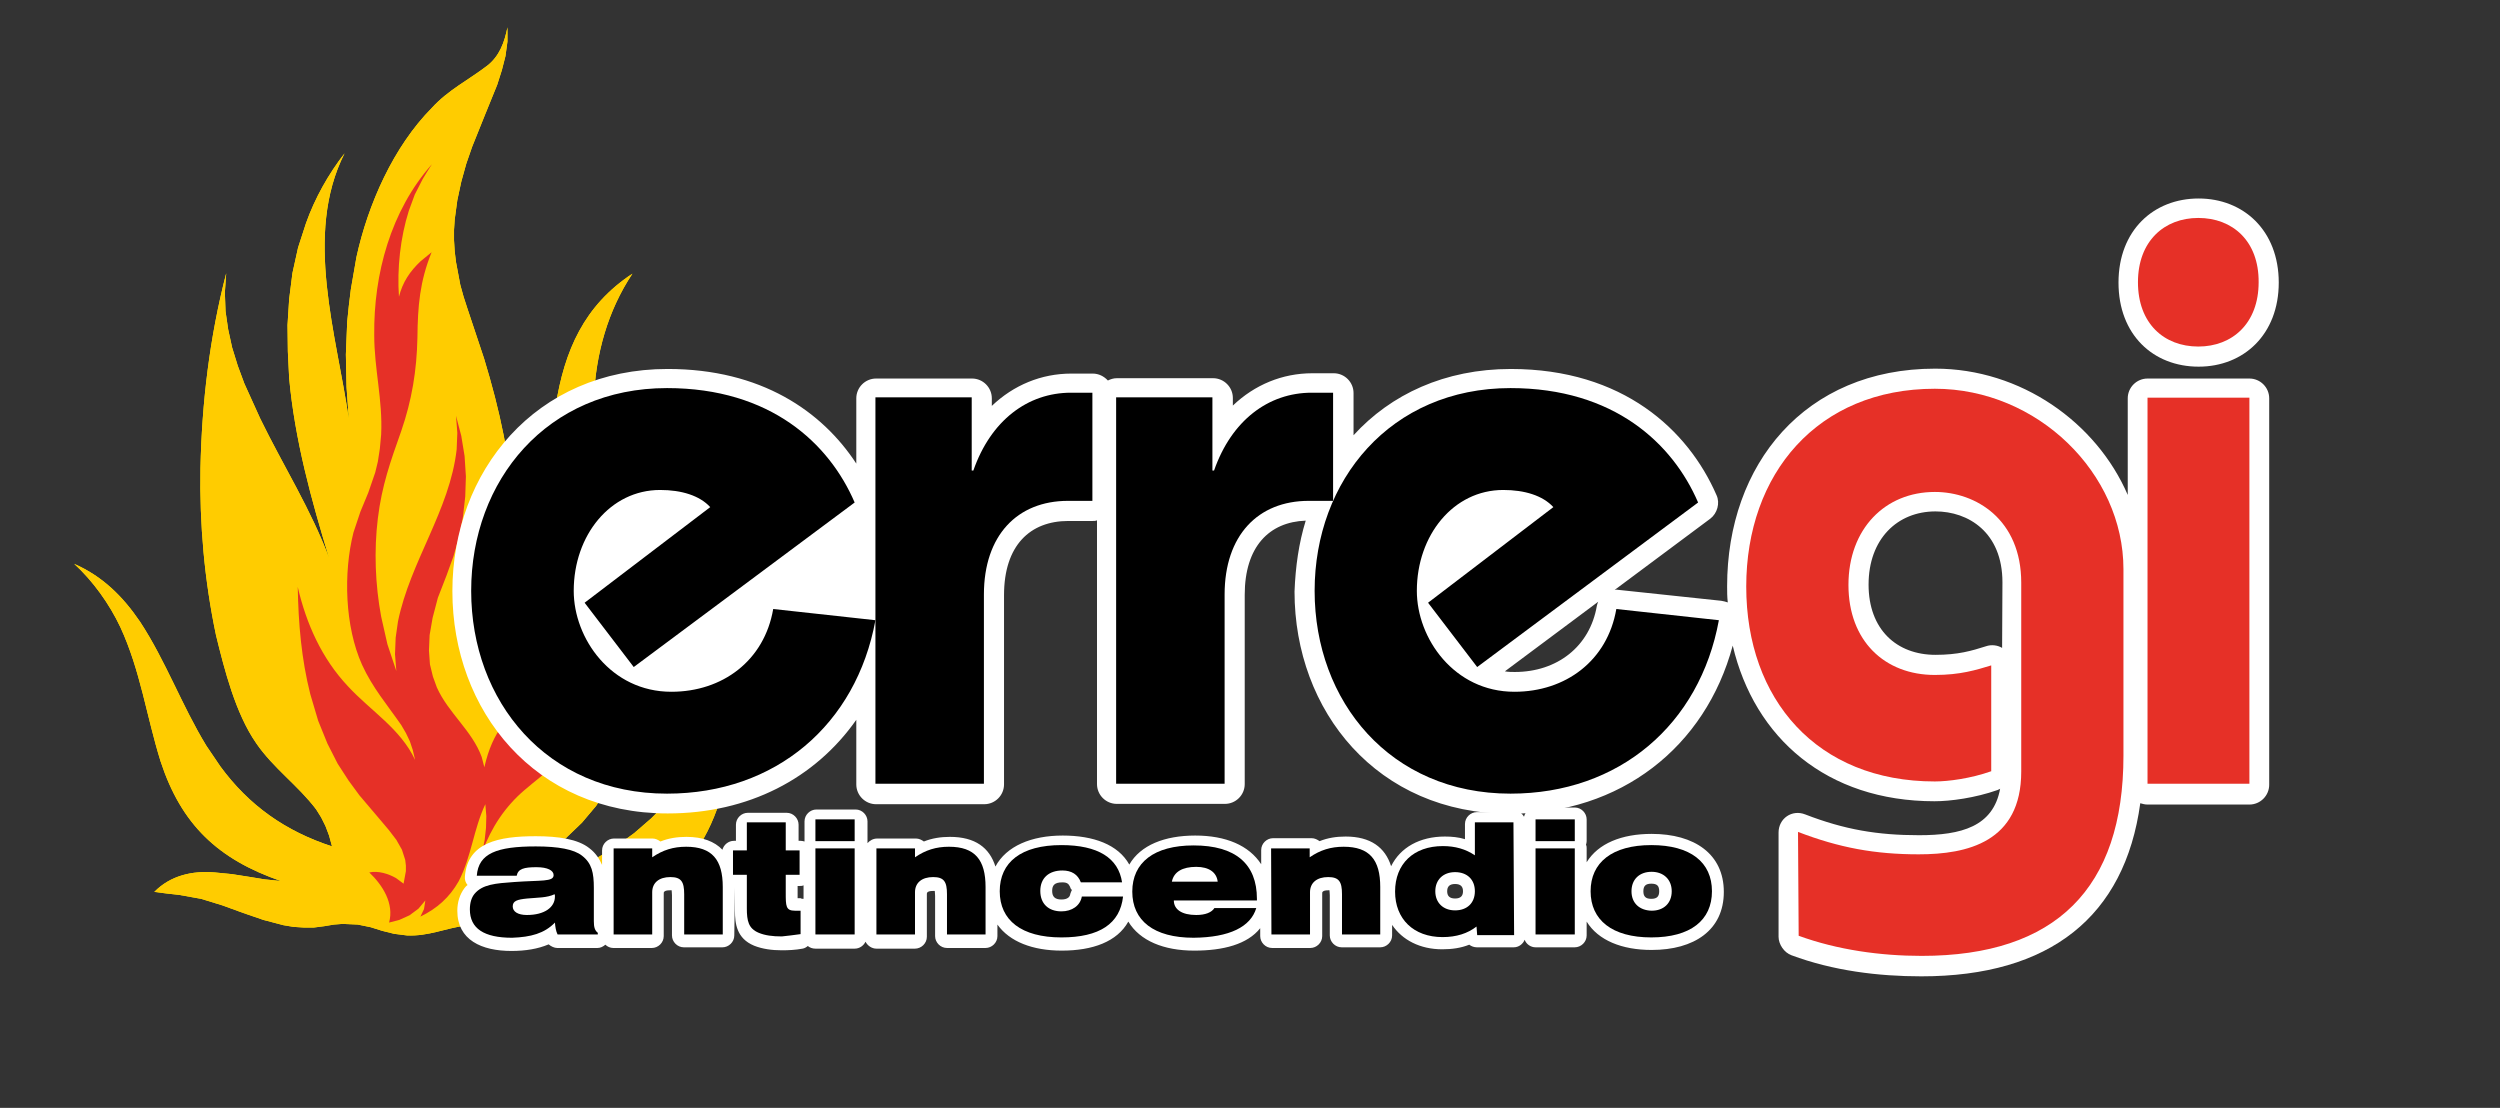
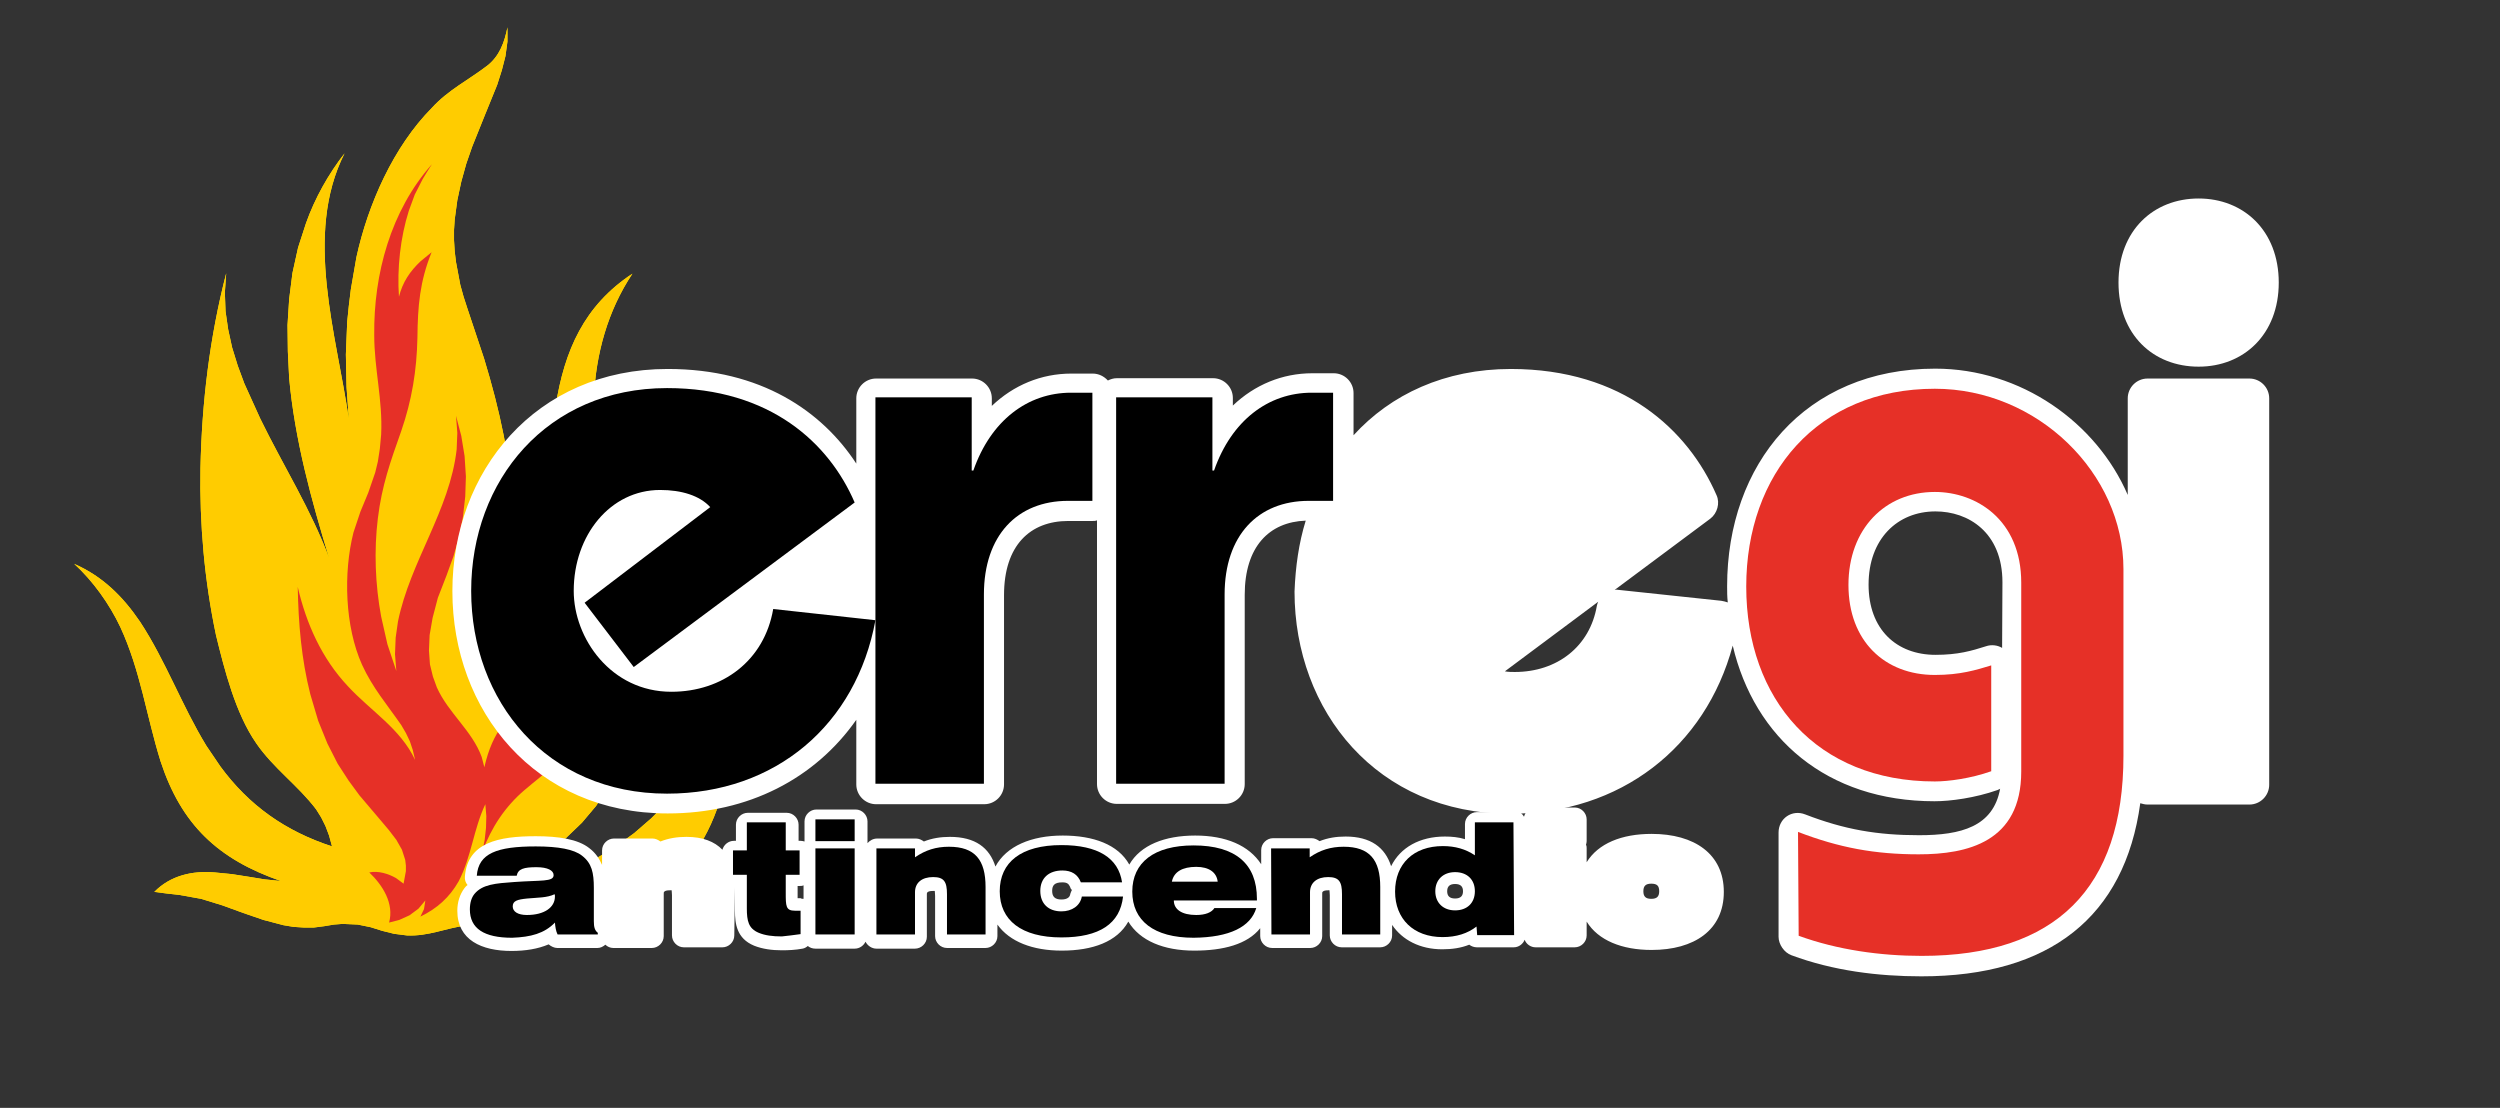
<svg xmlns="http://www.w3.org/2000/svg" version="1.1" id="Livello_1" x="0px" y="0px" viewBox="0 0 758.2 336" style="enable-background:new 0 0 758.2 336;" xml:space="preserve">
  <rect x="0" y="0" width="758.2" height="336" fill="#333333" stroke="none" />
  <style type="text/css">
	.st0{fill:#FFED00;}
	.st1{fill:#FFCC00;}
	.st2{fill:#E63027;}
	.st3{fill-rule:evenodd;clip-rule:evenodd;fill:#FFFFFF;}
	.st4{fill:#FFFFFF;}
	.st5{fill-rule:evenodd;clip-rule:evenodd;fill:#E63027;}
	.st6{fill-rule:evenodd;clip-rule:evenodd;}
</style>
  <path class="st0" d="M46.8,270.5c4.9-5,11.6-6.5,18.4-5.9l5.1,0.5l5.1,0.8l4.9,0.8l4.9,0.5c-19.1-6.6-30.2-17.1-36.5-36.3  c-4.3-13.8-6.1-27.5-12.2-40.7c-3.3-7-8.3-14-14-19.2c8.6,3.8,14.7,9.8,20,17.6c7.8,11.9,12.7,25.5,20.1,37.6l4.2,6.2  c8.7,11.9,19.8,19.7,33.9,24.3l-0.9-3.3l-1.1-2.9l-1.3-2.6l-1.5-2.4c-5.5-7.3-13-12.5-18.2-20.1c-6.3-9.1-9.6-22.2-12.2-32.8  c-3.5-16.7-5-33.5-4.7-50.6c0.4-19.9,2.8-39.8,7.8-59.1l-0.4,5.8l0.2,5.7l0.8,5.5l1.2,5.5l1.7,5.5l2,5.4l4.8,10.6  c6.9,14.2,15.5,27.7,21,42.6c-5.5-17.9-10.5-36.2-12.2-54.8l-0.4-8.1l-0.1-8l0.5-7.9l1-7.9l1.7-7.7l2.4-7.4  c2.7-7.6,6.8-14.9,11.7-21.2c-12.5,24.7-2.3,55.3,1.3,80.7l-0.7-9.8l-0.2-9.9l0.4-9.9l0.5-4.9l0.6-4.9l1.7-9.8  c3.5-16,11.2-33.5,22.9-45.3c4.9-5.4,11.2-8.5,16.8-12.8c3.7-2.9,5.2-7.1,6.1-11.6v4.3l-0.6,4.4l-1.1,4.3l-1.4,4.4l-3.7,9.1  l-3.9,9.7l-1.8,5.2l-1.5,5.4l-1.2,5.6l-0.8,5.9l-0.2,3.1v3.2l0.2,3.3l0.4,3.3l1.3,6.9l1,3.6l1.2,3.7l5,15c9.7,31.8,12.8,59.7,3,91.9  c7.4-8.3,11.2-17.9,13.5-28.7l1.4-8l0.9-8.1l1.2-16.5l0.7-8.1l1-8c2.7-16.9,8.6-30.5,23.3-40.2c-7.5,11.3-11.1,24.3-11.7,37.8  c-1.4,24.2,4.7,47.8,3.4,72.1l-0.8,7.9l-1.4,7.8l2.5-3.6l2.1-3.9l1.7-4.1l1.4-4.2l2.2-8.7l1.4-8.7l1,8.2l0.6,7.9l0.2,7.6l-0.3,7.4  l-0.8,7.1l-1.4,6.8l-1.9,6.5l-2.5,6.2l-3.1,5.8l-3.6,5.5l-4.3,5.1l-5,4.8l-5.7,4.3l-6.5,4.1l-7.1,3.6l-7.9,3.3l5.9,0.2l6.1-0.5  l6.2-1.2l6.2-2.1l6.2-2.6l6-3.1l5.9-3.6l5.5-4l5.2-4.5l4.9-4.9l4.4-5.1l3.9-5.5l3.3-5.6l2.6-5.8l1.9-5.9l1.1-5.9l1.2,6.6  c1.7,12.7-1.1,27-7.4,38.2l-3.4,5.5c-4.9,7-11.4,12.8-19.1,16.6l-5.9,2.4l-3.1,0.9l-3.2,0.7l-3.3,0.5l-3.4,0.2h-3.5l-3.6-0.2l-8-0.7  l-7.9-0.2l-7.7,0.7c-6.3,0.8-11.3,3.3-17.9,3l-3.9-0.5l-3.6-0.9l-3.5-1.1l-3.9-0.8l-4.6-0.2l-2.6,0.2l-3,0.5l-3.1,0.4h-3.1l-3.1-0.2  l-3-0.5l-6.1-1.6l-6.1-2.1l-6.3-2.3l-6.5-2l-6.7-1.2l-3.6-0.4L46.8,270.5" />
  <path class="st1" d="M46.8,270.5c4.9-5,11.6-6.5,18.4-5.9l5.1,0.5l5.1,0.8l4.9,0.8l4.9,0.5c-19.1-6.6-30.2-17.1-36.5-36.3  c-4.3-13.8-6.1-27.5-12.2-40.7c-3.3-7-8.3-14-14-19.2c8.6,3.8,14.7,9.8,20,17.6c7.8,11.9,12.7,25.5,20.1,37.6l4.2,6.2  c8.7,11.9,19.8,19.7,33.9,24.3l-0.9-3.3l-1.1-2.9l-1.3-2.6l-1.5-2.4c-5.5-7.3-13-12.5-18.2-20.1c-6.3-9.1-9.6-22.2-12.2-32.8  c-3.5-16.7-5-33.5-4.7-50.6c0.4-19.9,2.8-39.8,7.8-59.1l-0.4,5.8l0.2,5.7l0.8,5.5l1.2,5.5l1.7,5.5l2,5.4l4.8,10.6  c6.9,14.2,15.5,27.7,21,42.6c-5.5-17.9-10.5-36.2-12.2-54.8l-0.4-8.1l-0.1-8l0.5-7.9l1-7.9l1.7-7.7l2.4-7.4  c2.7-7.6,6.8-14.9,11.7-21.2c-12.5,24.7-2.3,55.3,1.3,80.7l-0.7-9.8l-0.2-9.9l0.4-9.9l0.5-4.9l0.6-4.9l1.7-9.8  c3.5-16,11.2-33.5,22.9-45.3c4.9-5.4,11.2-8.5,16.8-12.8c3.7-2.9,5.2-7.1,6.1-11.6v4.3l-0.6,4.4l-1.1,4.3l-1.4,4.4l-3.7,9.1  l-3.9,9.7l-1.8,5.2l-1.5,5.4l-1.2,5.6l-0.8,5.9l-0.2,3.1v3.2l0.2,3.3l0.4,3.3l1.3,6.9l1,3.6l1.2,3.7l5,15c9.7,31.8,12.8,59.7,3,91.9  c7.4-8.3,11.2-17.9,13.5-28.7l1.4-8l0.9-8.1l1.2-16.5l0.7-8.1l1-8c2.7-16.9,8.6-30.5,23.3-40.2c-7.5,11.3-11.1,24.3-11.7,37.8  c-1.4,24.2,4.7,47.8,3.4,72.1l-0.8,7.9l-1.4,7.8l2.5-3.6l2.1-3.9l1.7-4.1l1.4-4.2l2.2-8.7l1.4-8.7l1,8.2l0.6,7.9l0.2,7.6l-0.3,7.4  l-0.8,7.1l-1.4,6.8l-1.9,6.5l-2.5,6.2l-3.1,5.8l-3.6,5.5l-4.3,5.1l-5,4.8l-5.7,4.3l-6.5,4.1l-7.1,3.6l-7.9,3.3l5.9,0.2l6.1-0.5  l6.2-1.2l6.2-2.1l6.2-2.6l6-3.1l5.9-3.6l5.5-4l5.2-4.5l4.9-4.9l4.4-5.1l3.9-5.5l3.3-5.6l2.6-5.8l1.9-5.9l1.1-5.9l1.2,6.6  c1.7,12.7-1.1,27-7.4,38.2l-3.4,5.5c-4.9,7-11.4,12.8-19.1,16.6l-5.9,2.4l-3.1,0.9l-3.2,0.7l-3.3,0.5l-3.4,0.2h-3.5l-3.6-0.2l-8-0.7  l-7.9-0.2l-7.7,0.7c-6.3,0.8-11.3,3.3-17.9,3l-3.9-0.5l-3.6-0.9l-3.5-1.1l-3.9-0.8l-4.6-0.2l-2.6,0.2l-3,0.5l-3.1,0.4h-3.1l-3.1-0.2  l-3-0.5l-6.1-1.6l-6.1-2.1l-6.3-2.3l-6.5-2l-6.7-1.2l-3.6-0.4L46.8,270.5" />
  <path class="st2" d="M118,279.8c1.6-5.8-2-11.4-6-15.2c2.7-0.6,5.8,0.4,8.1,1.7l2.3,1.7l0.7-3.8v-1.7l-0.2-1.7l-1-3.1l-1.7-3l-2.3-3  l-2.7-3.2l-6.2-7.3l-3.3-4.5l-3.3-5.1l-3.1-6.1l-2.8-6.9l-2.4-8.1c-2.7-10.7-3.6-21.4-3.8-32.5c2.6,11.2,7.3,21.7,15.2,30.1  c6.9,7.5,16,12.9,20.4,22.4l-0.7-3l-0.9-2.7l-1.2-2.5l-1.4-2.4c-4.3-6.2-8.7-11.3-11.9-18.3c-5.2-11.6-5.7-27.8-2.6-40.1l2.1-6.3  l2.4-5.8l2.1-6.1l0.8-3.3l0.6-3.9l0.4-4.3c0.5-10.6-2.1-19.8-2.1-30.2c-0.2-18.5,5-37.7,17.5-51.8l-1.4,2.2l-1.4,2.3l-2.4,4.7  l-1.8,4.9c-2.6,8.2-3.6,17.6-3,26.1c1.1-4.4,3.3-7.7,6.6-10.8l3.3-2.7c-3.6,8.9-4.2,16.3-4.3,25.9c-0.2,10-1.7,19-4.9,28.3  c-3.3,9.3-5.9,16.6-7.1,26.5c-1.2,9.8-0.8,20.1,1,29.8l1.9,8.4l2.7,8.1l-0.4-5.1l0.2-5l0.7-4.9c3.7-18.2,15.7-33.7,17.8-52.2l0.2-5  l-0.4-5.2l1.6,6.1l1,6.1l0.4,6.2l-0.2,6.1l-0.7,6.2l-1.2,6.1l-1.7,5.9l-2.1,5.8l-2.6,6.7l-1.6,6.1l-0.9,5.2l-0.2,4.7l0.3,4.2  l0.9,3.7l1.2,3.3c3.5,7.8,10.7,13.1,13.6,21.1l0.8,3.1c5.2-23,19.7-15.4,24.3-41.3l0.5,4.2l-0.2,4.6l-0.7,4.8l-1.4,4.9l-1.7,4.9  l-2.3,4.8l-2.6,4.7l-3.1,4.4c3.8-4.4,9.9-6.1,13.3-10.9l1.2-2.2l-0.5,4.1l-0.8,3.5c-2.7,8.4-7.4,10.9-13.8,16.4  c-5.9,5-10.1,11.4-12.8,18.7l0.7-3.6l0.4-3.6l0.1-3.6l-0.3-3.6c-3.6,7.6-4.2,15.9-8.1,23.4c-2.8,4.9-6.5,8.2-11.6,10.7l1.1-2.3  l0.4-2.6l-2.1,2.5l-2.7,2l-3.1,1.4L118,279.8" />
  <path class="st3" d="M462.2,247.7c0.4-1.6,1.7-2.8,3.5-2.8h11.9c2,0,3.6,1.7,3.6,3.6v6.6c0,0.4-0.1,0.7-0.2,1.1  c0.2,0.4,0.2,0.7,0.2,1.1v4.2c3.5-5.7,10.6-8.6,19.7-8.6c13,0,21.9,6.1,21.9,17.6c0,11.6-9,17.6-21.9,17.6c-9,0-16.2-2.9-19.7-8.6  v4.2c0,2-1.7,3.6-3.6,3.6h-11.9c-1.4,0-2.8-0.9-3.3-2.3c-0.5,1.3-1.8,2.3-3.3,2.3h-11.2c-0.8,0-1.7-0.3-2.3-0.8  c-2.5,1-5.2,1.4-8.2,1.4c-6.7,0-12.1-2.8-15.2-7.4v3.2c0,2-1.7,3.6-3.6,3.6h-11.7c-2,0-3.6-1.7-3.6-3.6v-12.2c0-0.7-0.1-1.2-0.1-1.5  h-0.3c-1.1,0-1.5,0.2-1.7,0.4c-0.2,0.2-0.2,0.2-0.2,0.7v12.8c0,2-1.7,3.6-3.6,3.6h-11.6c-2,0-3.6-1.7-3.6-3.6v-2.4  c-3.9,4.9-11.2,6.8-20,6.8c-9.3,0-16.5-3-20-8.8c-3.4,6.1-10.8,8.8-20.2,8.8c-8.8,0-15.8-2.7-19.5-7.9v3.5c0,2-1.7,3.6-3.6,3.6  h-11.7c-2,0-3.6-1.7-3.6-3.6v-12.2c0-0.7-0.1-1.2-0.1-1.5h-0.5c-1.1,0-1.5,0.2-1.7,0.4c-0.2,0.2-0.2,0.2-0.2,0.7v12.8  c0,2-1.7,3.6-3.6,3.6h-11.7c-1.4,0-2.7-0.9-3.3-2.1c-0.6,1.2-1.8,2.1-3.3,2.1h-11.9c-0.9,0-1.7-0.3-2.3-0.8c-0.5,0.4-1,0.7-1.6,0.8  c-2.1,0.4-4.3,0.5-6.3,0.5c-3,0-5.9-0.4-8.4-1.4c-5.3-2.2-5.8-6.7-5.8-10.6v-7.1l-0.2,14.6c0,2-1.7,3.6-3.6,3.6h-11.7  c-2,0-3.6-1.7-3.6-3.6v-12.2c0-0.7-0.1-1.2-0.1-1.5h-0.5c-1.1,0-1.5,0.2-1.7,0.4c-0.2,0.2-0.2,0.2-0.2,0.7v12.8c0,2-1.7,3.6-3.6,3.6  h-11.7c-0.9,0-1.8-0.4-2.4-1c-0.7,0.6-1.5,1-2.4,1h-12.2c-0.9,0-1.9-0.5-2.6-1.1c-3.3,1.4-7.1,2-11.3,2c-9,0-16.4-3.3-16.4-12.2  c0-2.5,0.7-4.9,2.2-6.9c0.3-0.4,0.6-0.7,0.9-0.9c-0.6-0.7-0.9-1.6-0.8-2.6c0.8-10.3,10.2-12.2,21.5-12.2c6.9,0,12.8,0.9,16.2,3.6  c2,1.5,3.1,3.3,3.9,5.1v-4.4c0-2,1.7-3.6,3.6-3.6h11.7c0.9,0,1.7,0.4,2.4,0.9c2.5-1,5.1-1.4,7.9-1.4c4.9,0,8.5,1.4,10.9,3.9  c0.4-1.5,1.8-2.7,3.5-2.7h0.6v-4.9c0-2,1.7-3.6,3.6-3.6h11.8c2,0,3.6,1.7,3.6,3.6v4.9h0.6c0.4,0,0.8,0.1,1.2,0.2v-6.1  c0-2,1.7-3.6,3.6-3.6h11.9c2,0,3.6,1.7,3.6,3.6v6.6c0.7-0.8,1.7-1.4,3-1.4h11.7c0.9,0,1.7,0.4,2.4,0.9c2.5-1,5.1-1.4,7.9-1.4  c7.7,0,12,3.3,13.8,9c3.3-6.2,10.9-9.4,20.4-9.4c9.3,0,16.8,2.7,20.2,8.8c3.4-5.9,10.7-8.8,20-8.8c9.3,0,16.3,3,20,8.7v-4.3  c0-2,1.7-3.6,3.6-3.6h11.7c0.9,0,1.7,0.4,2.4,0.9c2.5-1,5.1-1.4,7.9-1.4c7.6,0,12,3.3,13.8,9c2.8-5.7,8.7-9,16.3-9  c2.1,0,4.2,0.2,6.1,0.8v-4.6c0-2,1.7-3.6,3.6-3.6h11.7C460.3,245.7,461.6,246.6,462.2,247.7 M441.3,272.5c1.7,0,2.4-0.8,2.4-2.2  s-0.7-2.2-2.4-2.2s-2.4,0.8-2.4,2.2S439.6,272.5,441.3,272.5z M324.5,268.9c-0.4-0.8-0.8-1.3-2.3-1.3c-2.4,0-3.1,0.9-3.1,2.6  c0,1.7,0.8,2.6,2.8,2.6c1.9,0,2.6-0.8,2.7-1.7c0.2-0.5,0.3-0.9,0.5-1.2C324.8,269.7,324.6,269.3,324.5,268.9z M243.7,272.6v-4.1  c-0.4,0.2-0.8,0.2-1.2,0.2h-0.6v1.8c0,0.7,0,1.4,0,1.9h0.9C243.1,272.6,243.4,272.6,243.7,272.6z M500.8,268c-1.7,0-2.4,0.7-2.4,2.3  s0.7,2.3,2.4,2.3c1.7,0,2.4-0.7,2.4-2.3S502.6,268,500.8,268z" />
  <path class="st4" d="M691.1,85.7c0,15.7-10.6,25.5-24.3,25.5c-13.8,0-24.3-9.7-24.3-25.5s10.6-25.5,24.3-25.5  C680.4,60.2,691.1,69.9,691.1,85.7 M396,157.9c-11.1,0.4-18.5,7.9-18.5,22.5v57.4c0,3.3-2.7,6-6,6h-32.8c-3.3,0-6-2.7-6-6v-80  c-0.4,0.2-0.8,0.2-1.3,0.2H324c-11.6,0-19.5,7.4-19.5,22.5v57.4c0,3.3-2.7,6-6,6h-32.8c-3.3,0-6-2.7-6-6v-19.6  c-12.5,17.8-32.7,28.4-57.2,28.4c-40.2,0-65.3-31.1-65.3-67.4s25.2-67.4,65.3-67.4c28.3,0,46.8,12.8,57.2,28.7v-19.8  c0-3.3,2.7-6,6-6h29.1c3.3,0,6,2.7,6,6v2.3c6.6-6.3,15-9.8,24.1-9.8h6.5c1.8,0,3.4,0.8,4.6,2.1c0.8-0.4,1.7-0.7,2.7-0.7h29.2  c3.3,0,6,2.7,6,6v2.3c6.6-6.3,15-9.8,24.1-9.8h6.5c3.3,0,6,2.7,6,6v12.8c11.3-12.4,27.7-20.1,47.7-20.1c34,0,53.8,18.5,62.4,38.3  c1.1,2.4,0.2,5.5-1.9,7.1l-29,21.6c0.4-0.1,0.8-0.1,1.2,0l31.1,3.3c0.7,0.1,1.4,0.3,2,0.5c-0.2-1.7-0.2-3.3-0.2-4.9  c0-37,23.6-66,63.1-66c26,0,48.9,16.3,58.4,38.3v-29.3c0-3.3,2.7-6,6-6h30.9c3.3,0,6,2.7,6,6v117.2c0,3.3-2.7,6-6,6h-30.9  c-0.8,0-1.5-0.2-2.2-0.4c-4.7,34.4-27.4,52.5-66.4,52.5c-13.1,0-26.8-1.7-39.4-6.4c-2.2-0.8-3.9-3.3-3.9-5.6v-31.6  c0-4.3,4.1-7.1,8.1-5.5c11.9,4.6,21.9,6.3,34.5,6.3c12.8,0,22.5-2.6,24.6-14.1c-0.2,0.2-0.5,0.2-0.8,0.4c-6.8,2.4-14.3,3.4-19.1,3.4  c-32.7,0-54.6-19.2-61.2-47.2c-8.3,30.8-34,51-67.6,51c-40.2,0-65.3-31.1-65.3-67.4C392.9,171.8,393.9,164.7,396,157.9z   M484.7,182.5l-28.3,21.1c1,0.2,2.1,0.2,3,0.2c12.8,0,22.8-7.7,24.9-20.1C484.4,183.3,484.5,182.9,484.7,182.5z M607.3,176.6  c0-15.2-10.4-21.5-20.3-21.5c-11.6,0-20.3,8.4-20.3,22.2c0,13.6,8.5,21.3,20.3,21.3c6.8,0,10.9-1.2,15.3-2.6  c1.7-0.6,3.6-0.3,4.9,0.5L607.3,176.6L607.3,176.6z" />
  <path class="st2" d="M545.5,283.8c11.8,4.3,24.9,6.1,37.3,6.1c40.7,0,61.2-20.5,61.2-60.7v-56.6c0-29-26-54.7-57.2-54.7  c-35.6,0-57.2,25.8-57.2,60s21.4,59.1,57.2,59.1c4.1,0,10.9-0.9,17.1-3.1v-32.1c-4.6,1.4-9.4,2.9-17.1,2.9  c-15.2,0-26.2-10.3-26.2-27.3s11.1-28.2,26.2-28.2c12.5,0,26.2,8.4,26.2,27.5V234c0,21.4-16.4,25.1-31.1,25.1  c-13.3,0-24.1-2-36.6-6.8L545.5,283.8" />
-   <path class="st5" d="M666.7,66.1c-10.3,0-18.3,7-18.3,19.5s7.9,19.5,18.3,19.5c10.3,0,18.3-7,18.3-19.5  C685.1,73.1,677.1,66.1,666.7,66.1 M651.3,237.7h30.9V120.6h-30.9V237.7z" />
  <path d="M234.5,184.7c-2.7,15.7-15.4,25.1-30.9,25.1c-18.3,0-29.6-16.2-29.6-30.6c0-16.9,11.1-30.6,26.2-30.6c6.5,0,12,1.7,15.2,5.2  l-38.1,29l14.9,19.5l67-49.9c-7.7-17.9-25.5-34.7-56.9-34.7c-36.4,0-59.4,28-59.4,61.5s22.9,61.5,59.4,61.5c33,0,57.4-21,63.2-52.6  L234.5,184.7" />
  <path d="M298.4,237.7v-57.4c0-17.9,10.1-28.4,25.5-28.4h7.4v-32.8h-6.5c-13.1,0-24.3,8.4-29.6,23.6h-0.5v-22.2h-29.2v117.2  L298.4,237.7" />
  <path d="M371.4,237.7v-57.4c0-17.9,10.1-28.4,25.5-28.4h7.4v-32.8h-6.5c-13.1,0-24.3,8.4-29.6,23.6h-0.5v-22.2h-29.2v117.2  L371.4,237.7" />
-   <path d="M490.2,184.7c-2.7,15.7-15.4,25.1-30.9,25.1c-18.3,0-29.6-16.2-29.6-30.6c0-16.9,11.1-30.6,26.2-30.6c6.5,0,12,1.7,15.2,5.2  l-38,29l14.9,19.5l67-49.9c-7.7-17.9-25.5-34.7-56.9-34.7c-36.4,0-59.4,28-59.4,61.5s22.9,61.5,59.4,61.5c33,0,57.4-21,63.2-52.6  L490.2,184.7" />
  <path class="st6" d="M168.2,271.2c0.1,0.2,0.1,0.4,0.1,0.7c0,3.3-3.2,5.6-8.5,5.6c-2.7,0-4.3-1-4.3-2.6c0-1.7,1.4-2.1,4.4-2.4  C163.1,272.2,165.9,272.3,168.2,271.2 M168.3,279.8c0.1,1.3,0.3,2.6,0.8,3.6h12.2v-0.5c-0.9-0.7-1.2-1.7-1.2-3.5v-10.1  c0-4.6-0.6-7.5-3.6-9.8c-2.4-1.9-7.1-2.8-14-2.8c-11.8,0-17.4,2.1-17.9,8.9h12.1c0.4-2.1,2.2-2.6,6-2.6c3.4,0,5.2,1,5.2,2.4  c0,2.1-3.8,1.5-12,2.1c-5.6,0.4-9.6,0.7-12,3.6c-0.9,1.1-1.4,2.7-1.4,4.7c0,5.8,4.3,8.6,12.8,8.6C161,284.2,165.1,283.1,168.3,279.8  z" />
-   <path d="M186.1,283.4h11.7v-12.8c0-2.9,2.1-4.6,5.5-4.6c3.3,0,4.2,1.4,4.2,5.2v12.2h11.7V269c0-8.2-3.2-12.2-11.1-12.2  c-3.9,0-7.1,1-10.3,3.2v-2.7h-11.7L186.1,283.4" />
  <path d="M242.8,283.3v-7.1h-1.7c-2.8,0-2.8-1.4-2.8-5.5v-5.4h4.2v-7.4h-4.2v-8.5h-11.8v8.5h-4.2v7.4h4.2v10.2c0,3.8,0.5,6.1,3.6,7.4  c1.9,0.8,4.2,1.1,7,1.1C238.9,283.8,240.8,283.6,242.8,283.3" />
  <path class="st6" d="M247.3,283.4h11.9v-26.1h-11.9V283.4z M247.3,255.1h11.9v-6.6h-11.9V255.1z" />
  <path d="M265.8,283.4h11.7v-12.8c0-2.9,2.1-4.6,5.5-4.6c3.3,0,4.2,1.4,4.2,5.2v12.2h11.7V269c0-8.2-3.2-12.2-11.1-12.2  c-3.9,0-7.1,1-10.3,3.2v-2.7h-11.7L265.8,283.4" />
  <path d="M340.6,271.9h-12.5c-0.5,2.8-3,4.5-6.2,4.5c-3.9,0-6.4-2.3-6.4-6.2c0-3.9,2.6-6.2,6.7-6.2c2.8,0,4.7,1.2,5.6,3.6h12.5  c-1.1-7.4-7.3-11.3-18.4-11.3c-12.2,0-18.7,5.2-18.7,14s6.6,14,18.7,14C333.5,284.3,339.7,280.1,340.6,271.9" />
  <path class="st6" d="M355.4,267.4c0.6-3,3.2-4.5,7.4-4.5c3.9,0,6.2,1.7,6.5,4.5H355.4 M381,275.4h-12.7c-0.8,1.3-2.7,2.1-5.5,2.1  c-4.4,0-6.8-1.7-6.8-4.4h25.2c0-0.2,0-0.3,0-0.5c0-10.6-6.5-16.2-19.2-16.2c-12,0-18.6,5.2-18.6,14s6.5,14,18.6,14  C372.9,284.3,379.3,281.1,381,275.4z" />
  <path d="M385.6,283.4h11.7v-12.8c0-2.9,2.1-4.6,5.5-4.6c3.3,0,4.2,1.4,4.2,5.2v12.2h11.6V269c0-8.2-3.2-12.2-11.1-12.2  c-3.9,0-7.1,1-10.3,3.2v-2.7h-11.7L385.6,283.4" />
  <path class="st6" d="M447.3,270.3c0,3.6-2.4,5.8-6,5.8c-3.6,0-6-2.3-6-5.8s2.4-5.8,6-5.8C444.9,264.5,447.3,266.7,447.3,270.3   M459,249.4h-11.7v10c-2.8-1.9-6-2.8-9.7-2.8c-8.9,0-14.5,5.4-14.5,13.8c0,8.3,5.6,13.8,14.4,13.8c4.2,0,7.6-1.1,10.3-3.2l0.2,2.6  h11.2L459,249.4L459,249.4z" />
-   <path class="st6" d="M465.7,283.4h11.9v-26.1h-11.9V283.4z M465.7,255.1h11.9v-6.6h-11.9V255.1z" />
-   <path class="st6" d="M494.8,270.3c0-3.6,2.4-5.9,6.1-5.9c3.6,0,6.1,2.3,6.1,5.9c0,3.6-2.4,5.9-6.1,5.9  C497.2,276.1,494.8,273.9,494.8,270.3 M482.4,270.3c0,8.7,6.5,14,18.4,14c11.9,0,18.4-5.2,18.4-14s-6.5-14-18.4-14  C488.9,256.3,482.4,261.6,482.4,270.3z" />
</svg>